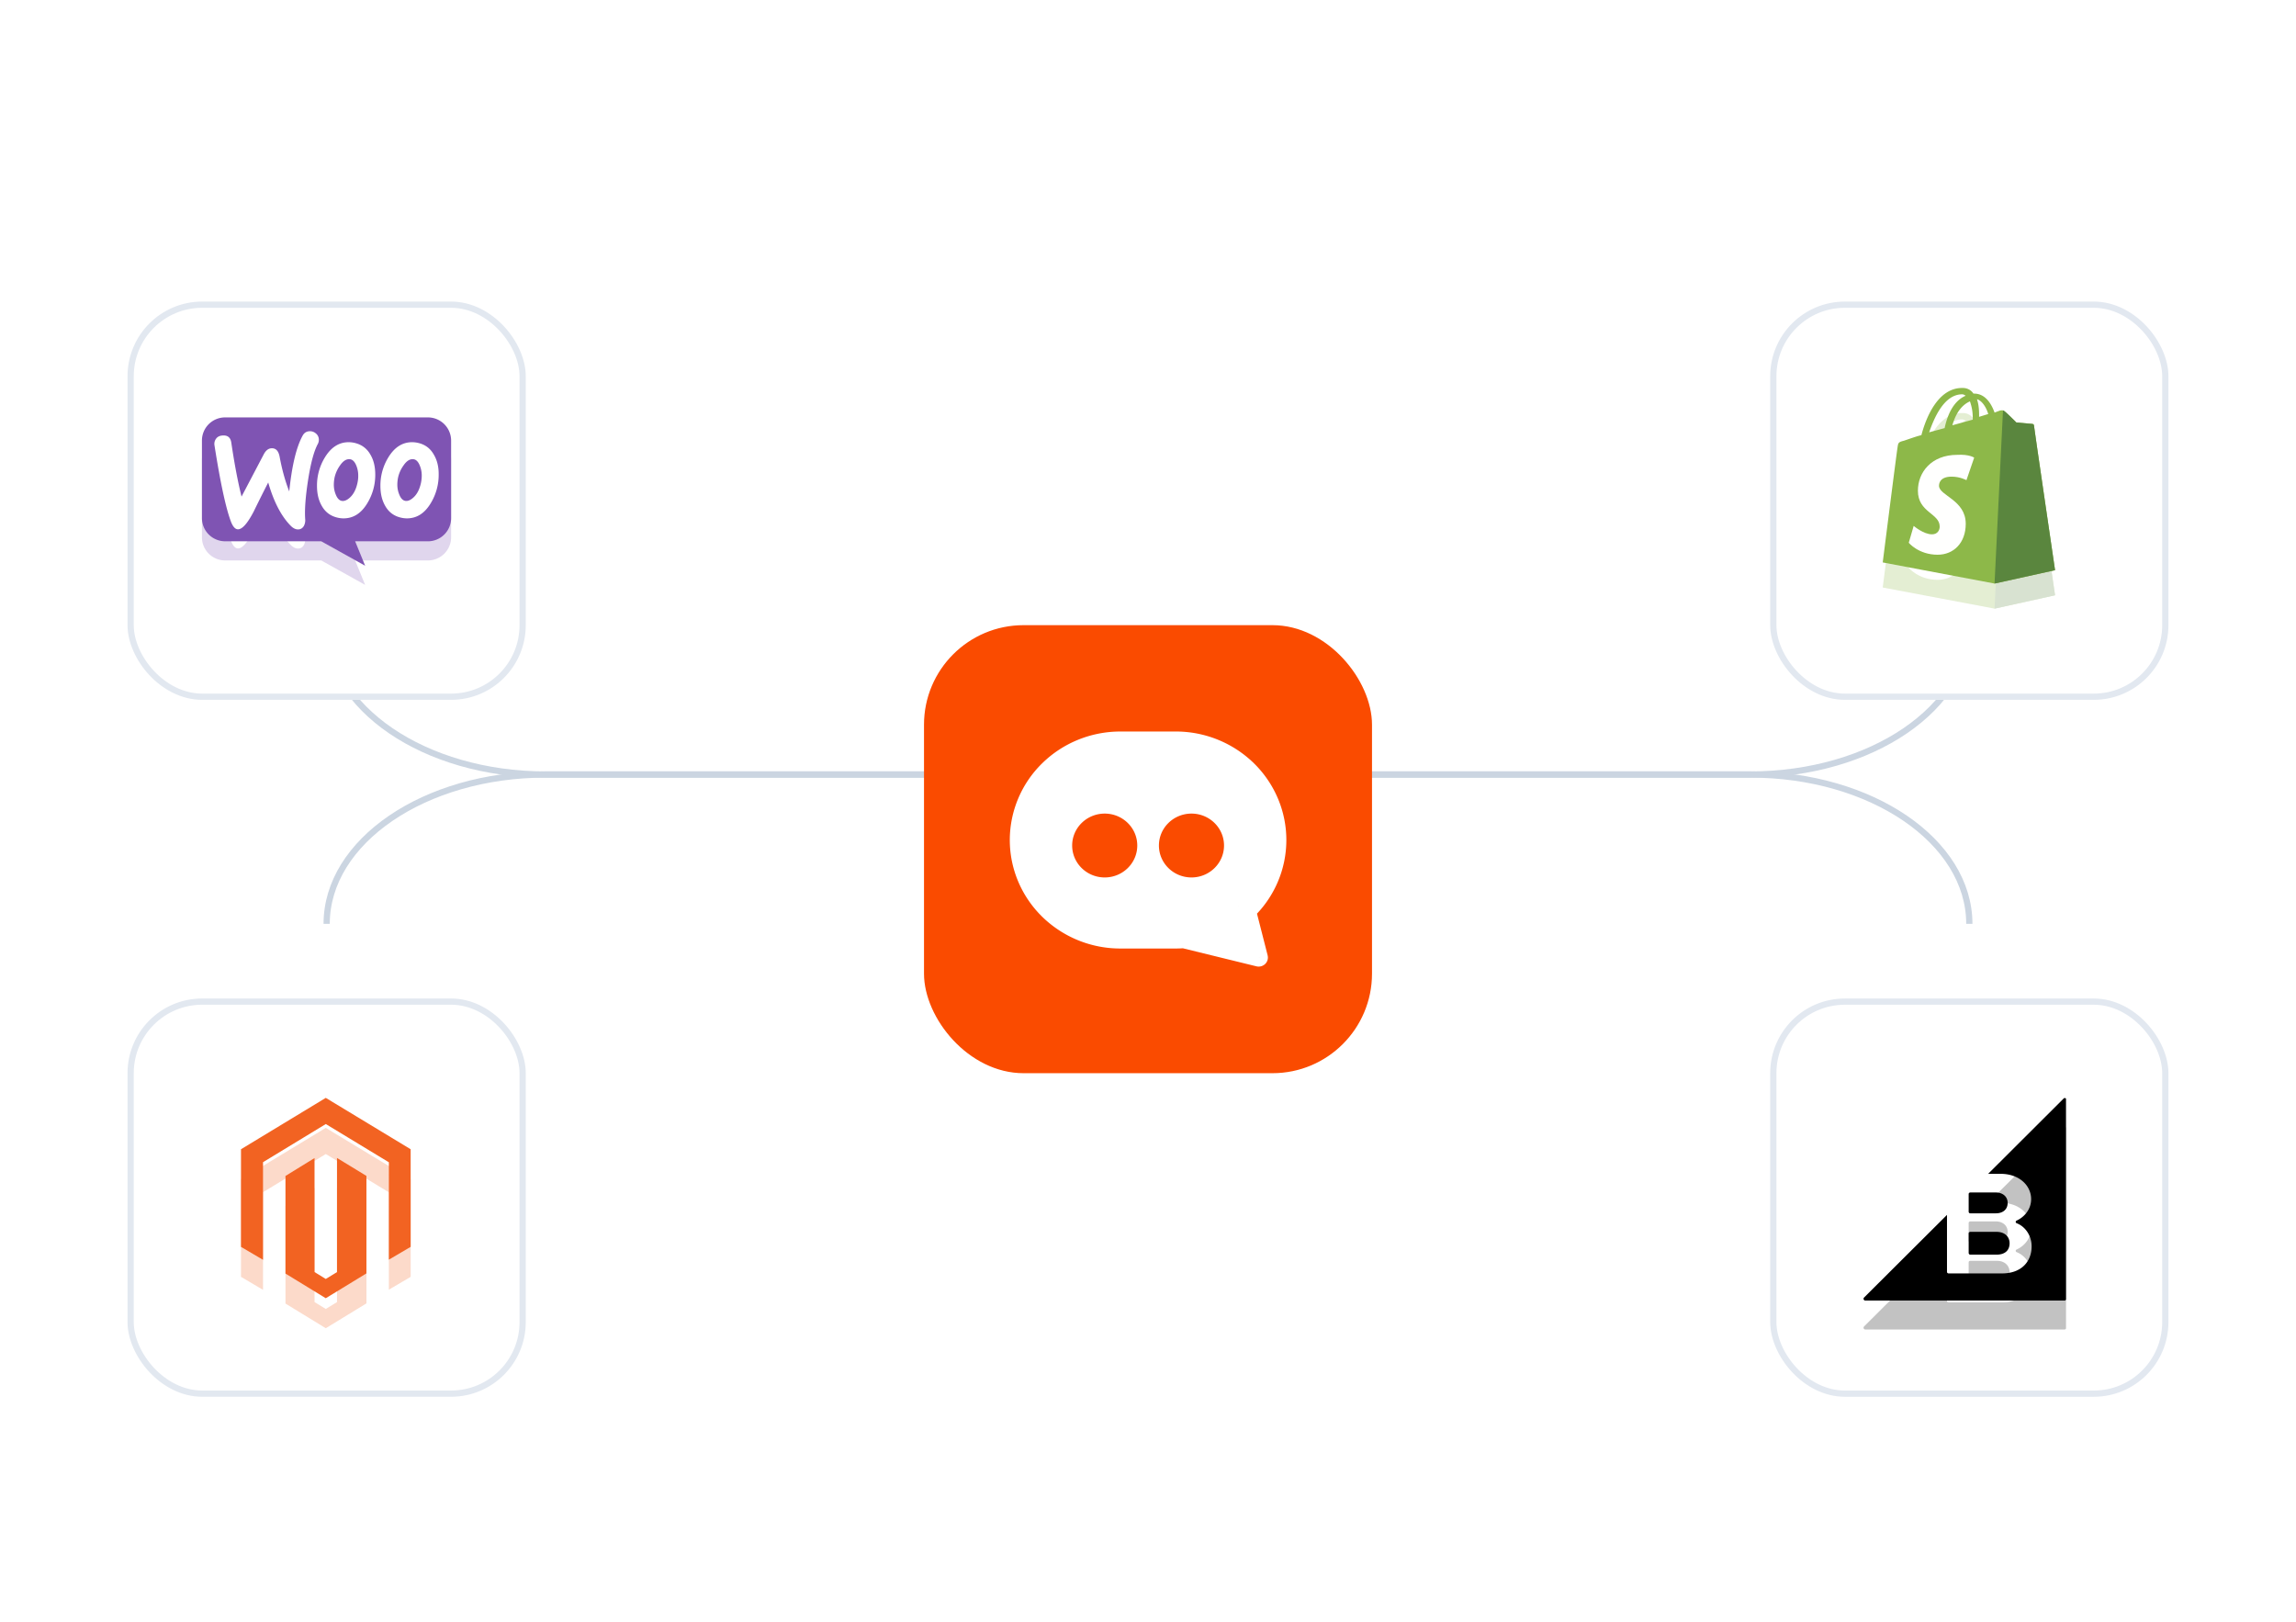
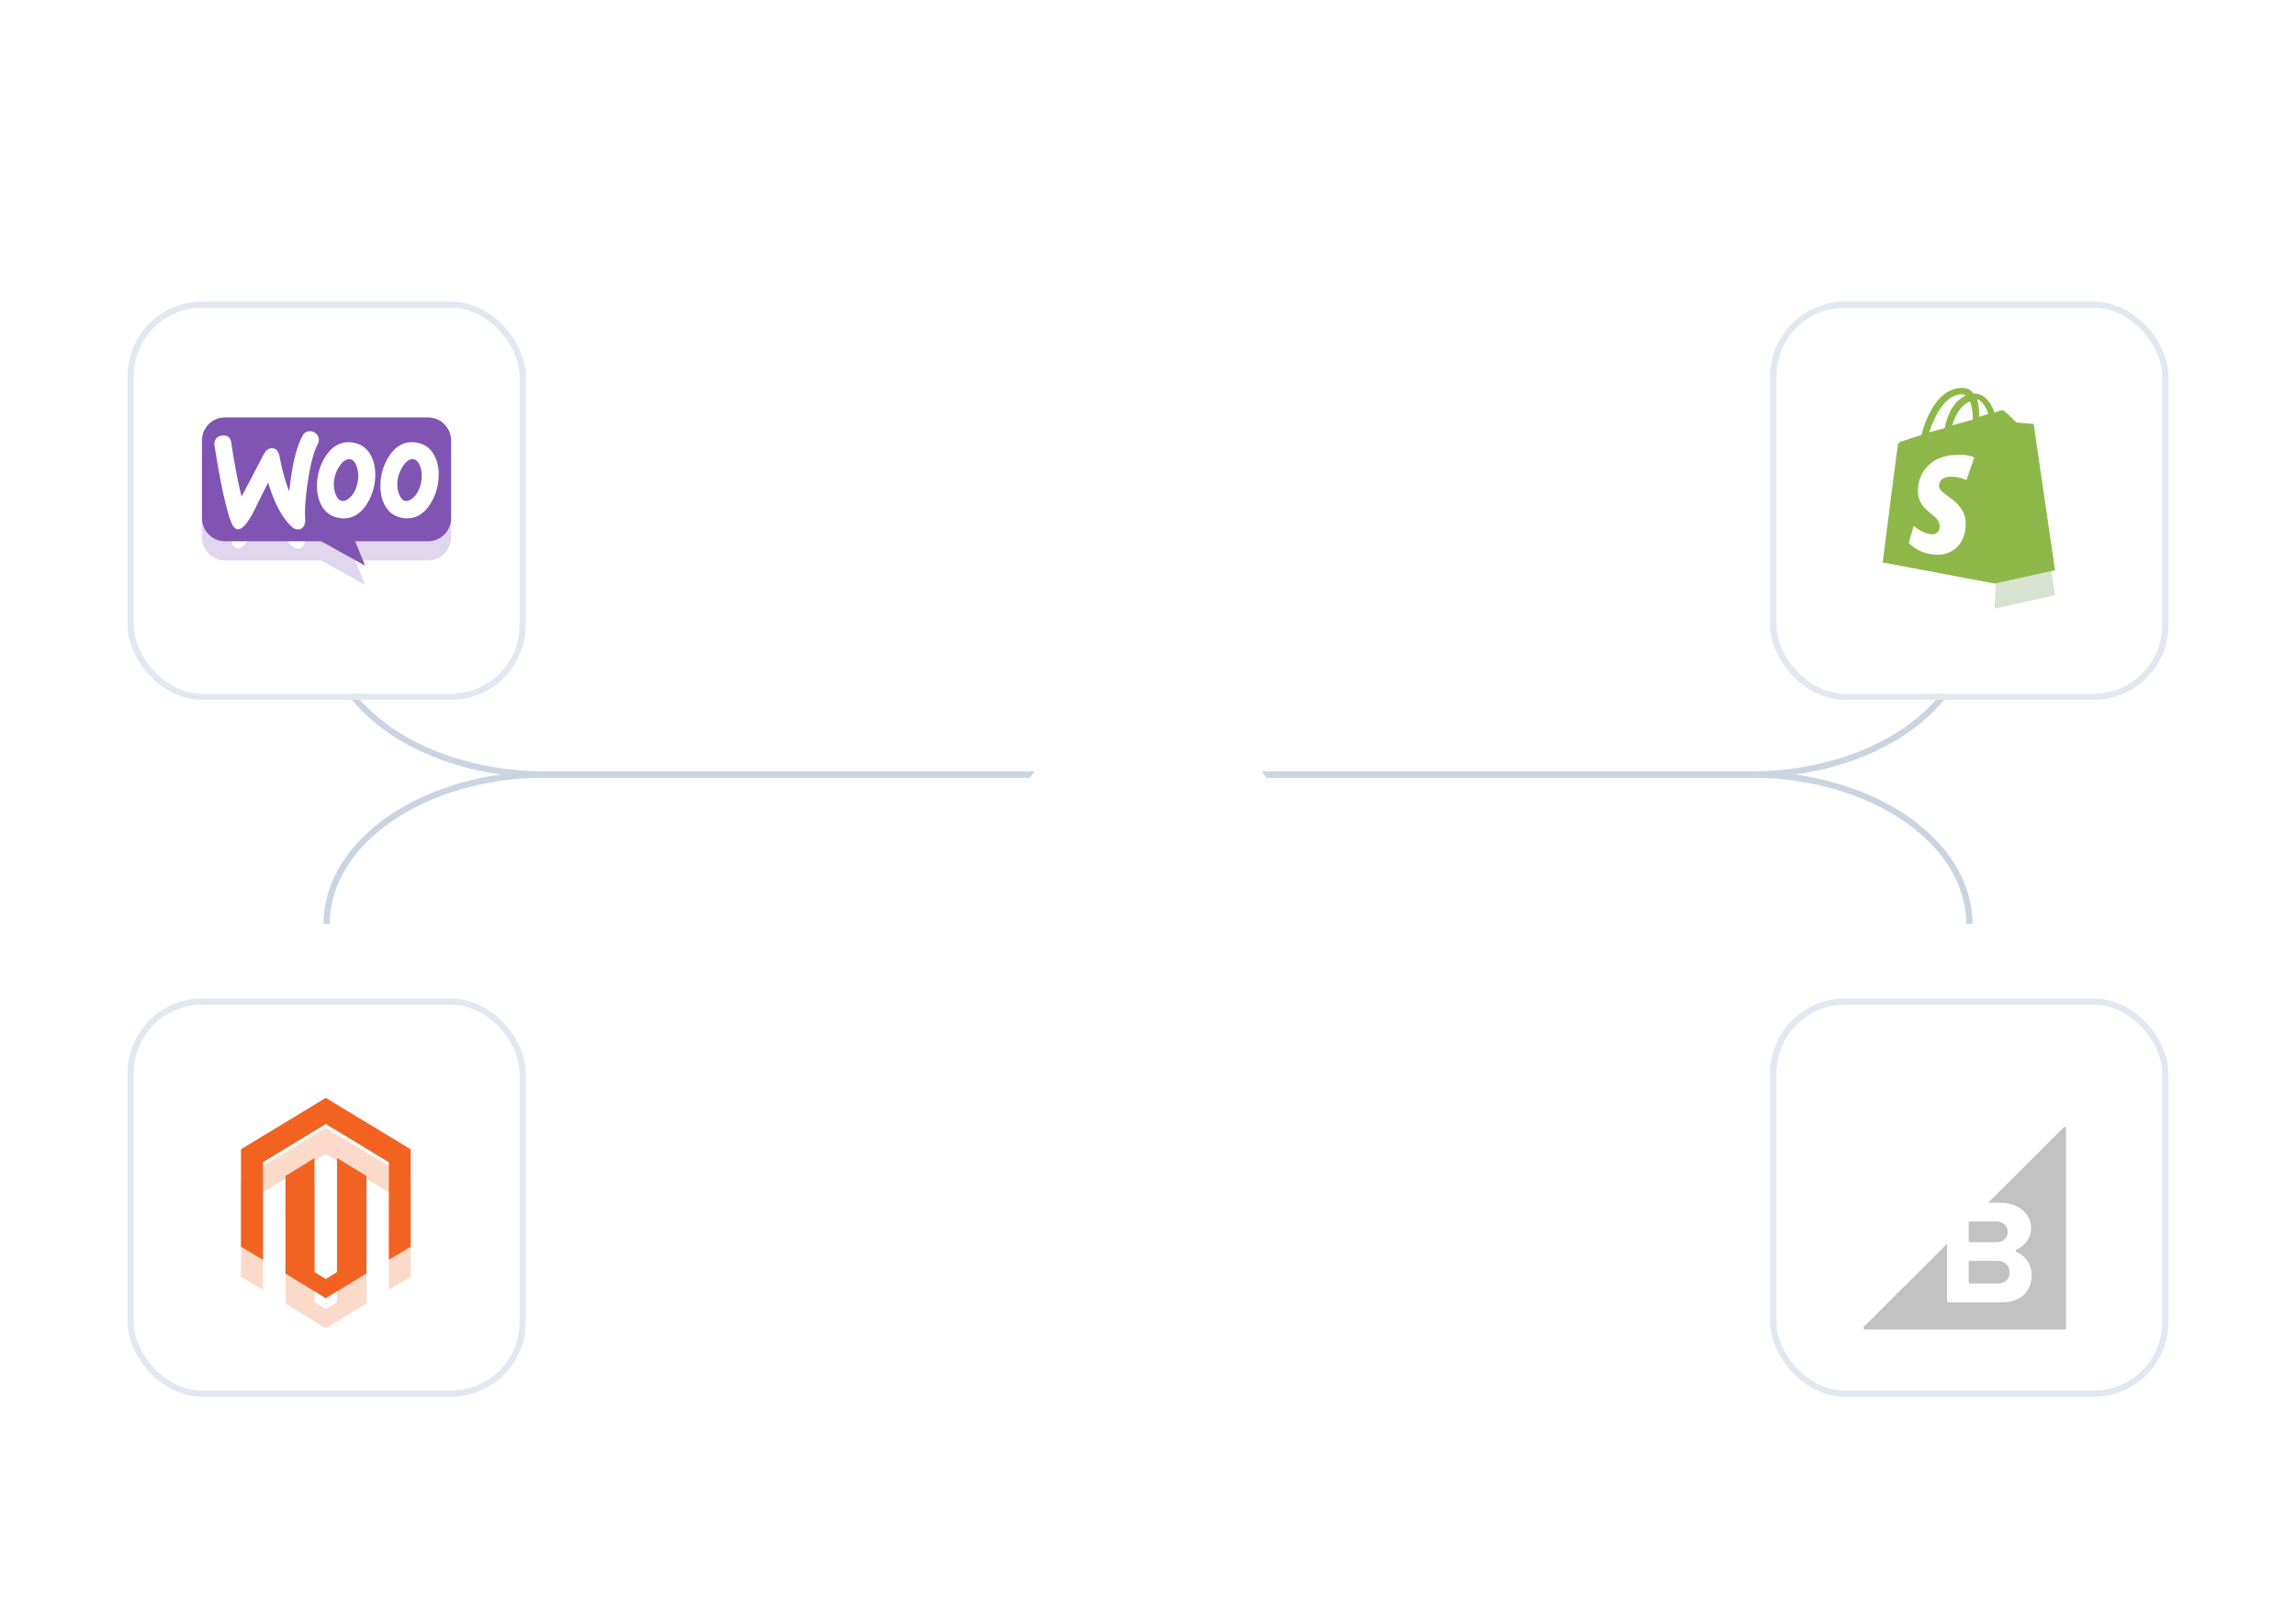
<svg xmlns="http://www.w3.org/2000/svg" width="252" height="178" fill="none">
  <path stroke="#CBD5E1" stroke-width=".683" d="M35.853 68.613c0 9.052 10.762 16.39 24.039 16.39h132.215c13.277 0 24.039-7.338 24.039-16.39" />
  <path stroke="#CBD5E1" stroke-width=".683" d="M35.853 101.391c0-9.053 10.762-16.39 24.039-16.39h132.215c13.277 0 24.039 7.337 24.039 16.39" />
  <g filter="url(#a)">
-     <rect width="49.171" height="49.171" x="101.415" y="60.416" fill="#FA4B00" rx="10.927" />
    <path fill="#fff" fill-rule="evenodd" d="M139.123 97.16a1 1 0 0 0 .007-.504h.002l-1.17-4.58a11.8 11.8 0 0 0 2.28-3.476 11.7 11.7 0 0 0 .942-4.604c0-3.158-1.28-6.187-3.556-8.42a12.26 12.26 0 0 0-8.585-3.488h-6.071c-3.22 0-6.308 1.254-8.585 3.488a11.8 11.8 0 0 0-3.556 8.42c0 3.158 1.279 6.187 3.556 8.42a12.26 12.26 0 0 0 8.585 3.487h6.071q.395 0 .785-.025l8.075 1.98a1.03 1.03 0 0 0 .96-.261 1 1 0 0 0 .26-.436m-3.195-5.888.071-.068-.022.02-.05.044zm2.22 5.624.001-.002.656-.159zM124.822 84.6c0 1.935-1.599 3.504-3.572 3.504s-3.573-1.569-3.573-3.504 1.599-3.504 3.573-3.504 3.572 1.569 3.572 3.504m5.95 3.504c1.973 0 3.572-1.569 3.572-3.504s-1.599-3.504-3.572-3.504-3.573 1.569-3.573 3.504 1.6 3.504 3.573 3.504" clip-rule="evenodd" />
  </g>
  <g filter="url(#b)">
    <rect width="43.708" height="43.708" x="194.291" y="24.902" fill="#fff" rx="8.195" />
    <rect width="43.025" height="43.025" x="194.632" y="25.244" stroke="#E2E8F0" stroke-width=".683" rx="7.854" />
    <g filter="url(#c)" opacity=".24">
-       <path fill="#8DB849" d="M215.365 37.835c.154 0 .231.077.386.154-.927.386-1.853 1.39-2.316 3.552l-1.699.463c.54-1.544 1.621-4.17 3.629-4.17m.849.772c.154.463.309 1.004.309 1.853v.154l-2.239.618c.463-1.621 1.235-2.316 1.93-2.625m2.007 1.39-1.003.308v-.231c0-.695-.078-1.236-.232-1.699.54.155 1.004.85 1.235 1.621m5.018 1.235c0-.078-.077-.155-.154-.155-.154 0-1.776-.154-1.776-.154s-1.158-1.158-1.312-1.235c-.155-.155-.386-.078-.463-.078 0 0-.232.078-.618.232-.386-1.08-1.081-2.084-2.239-2.084h-.077a1.37 1.37 0 0 0-1.158-.618c-2.779-.077-4.092 3.397-4.555 5.173-.618.154-1.235.386-1.93.617-.618.155-.618.232-.695.772-.077.386-1.621 12.584-1.621 12.584l12.275 2.317 6.64-1.467s-2.317-15.75-2.317-15.904" />
      <path fill="#5A863E" d="M223.006 41.078c-.077 0-1.699-.154-1.699-.154s-1.158-1.158-1.312-1.236c-.077-.077-.077-.077-.154-.077l-.927 18.992 6.64-1.466s-2.317-15.75-2.317-15.904c0-.078-.154-.155-.231-.155" />
      <path fill="#FFFFFE" d="m216.678 44.786-.849 2.47s-.695-.386-1.622-.386c-1.312 0-1.389.772-1.389 1.004 0 1.08 2.934 1.544 2.934 4.169 0 2.084-1.313 3.397-3.089 3.397-2.084 0-3.165-1.312-3.165-1.312l.54-1.853s1.081.926 2.008.926c.617 0 .849-.463.849-.85 0-1.466-2.393-1.543-2.393-3.937 0-2.007 1.467-3.937 4.323-3.937 1.313-.077 1.853.309 1.853.309" />
    </g>
    <path fill="#8DB849" d="M215.365 35.08c.154 0 .231.078.386.155-.927.386-1.853 1.39-2.316 3.552l-1.699.463c.54-1.544 1.621-4.17 3.629-4.17m.849.773c.154.463.309 1.003.309 1.853v.154l-2.239.618c.463-1.622 1.235-2.316 1.93-2.625m2.007 1.39-1.003.308v-.231c0-.695-.078-1.236-.232-1.699.54.155 1.004.85 1.235 1.622m5.018 1.235c0-.077-.077-.155-.154-.155-.154 0-1.776-.154-1.776-.154s-1.158-1.158-1.312-1.235c-.155-.155-.386-.078-.463-.078 0 0-.232.078-.618.232-.386-1.08-1.081-2.084-2.239-2.084h-.077a1.37 1.37 0 0 0-1.158-.618c-2.779-.077-4.092 3.397-4.555 5.173-.618.154-1.235.386-1.93.617-.618.155-.618.232-.695.772-.077.386-1.621 12.584-1.621 12.584l12.275 2.317 6.64-1.467s-2.317-15.75-2.317-15.904" />
-     <path fill="#5A863E" d="M223.006 38.324c-.077 0-1.699-.154-1.699-.154s-1.158-1.158-1.312-1.235c-.077-.078-.077-.078-.154-.078l-.927 18.993 6.64-1.467s-2.317-15.75-2.317-15.904c0-.078-.154-.155-.231-.155" />
    <path fill="#FFFFFE" d="m216.678 42.032-.849 2.47s-.695-.386-1.622-.386c-1.312 0-1.389.773-1.389 1.004 0 1.08 2.934 1.544 2.934 4.17 0 2.084-1.313 3.396-3.089 3.396-2.084 0-3.165-1.312-3.165-1.312l.54-1.853s1.081.926 2.008.926c.617 0 .849-.463.849-.85 0-1.466-2.393-1.543-2.393-3.937 0-2.007 1.467-3.937 4.323-3.937 1.313-.077 1.853.309 1.853.309" />
  </g>
  <g filter="url(#d)">
    <rect width="43.708" height="43.708" x="194.291" y="101.391" fill="#fff" rx="8.195" />
    <rect width="43.025" height="43.025" x="194.632" y="101.732" stroke="#E2E8F0" stroke-width=".683" rx="7.854" />
    <g clip-path="url(#e)" filter="url(#f)" opacity=".24">
      <path fill="#000" d="M216.247 128.142h2.803c.797 0 1.302-.439 1.302-1.144 0-.664-.505-1.143-1.302-1.143h-2.803c-.093 0-.174.08-.174.159v1.968c.014.093.08.16.174.16m0 4.534h2.896c.89 0 1.422-.452 1.422-1.25 0-.691-.505-1.251-1.422-1.251h-2.896c-.093 0-.174.081-.174.161v2.167c.014.106.08.173.174.173m10.256-17.138-8.291 8.27h1.356c2.112 0 3.361 1.329 3.361 2.778 0 1.144-.77 1.982-1.594 2.353-.133.054-.133.24.013.293.956.372 1.634 1.37 1.634 2.539 0 1.649-1.102 2.965-3.241 2.965h-5.873c-.093 0-.174-.079-.174-.159v-6.262l-9.1 9.066c-.121.121-.04.333.132.333h21.885a.15.15 0 0 0 .103-.044.15.15 0 0 0 .043-.102v-21.911c.04-.146-.146-.226-.253-.12z" />
    </g>
    <g clip-path="url(#g)">
      <path fill="#000" d="M216.247 124.966h2.803c.797 0 1.302-.439 1.302-1.144 0-.664-.505-1.143-1.302-1.143h-2.803c-.093 0-.174.08-.174.16v1.968c.014.092.08.159.174.159m0 4.534h2.896c.89 0 1.422-.452 1.422-1.25 0-.691-.505-1.25-1.422-1.25h-2.896c-.093 0-.174.08-.174.16v2.167c.014.106.08.173.174.173m10.256-17.138-8.291 8.27h1.356c2.112 0 3.361 1.329 3.361 2.778 0 1.144-.77 1.982-1.594 2.353-.133.054-.133.24.013.293.956.372 1.634 1.371 1.634 2.539 0 1.649-1.102 2.966-3.241 2.966h-5.873c-.093 0-.174-.08-.174-.16v-6.262l-9.1 9.067c-.121.12-.04.332.132.332h21.885a.15.15 0 0 0 .103-.043.15.15 0 0 0 .043-.103v-21.911c.04-.146-.146-.226-.253-.12z" />
    </g>
  </g>
  <g filter="url(#h)">
    <rect width="43.708" height="43.708" x="13.997" y="24.902" fill="#fff" rx="8.195" />
    <rect width="43.025" height="43.025" x="14.338" y="25.244" stroke="#E2E8F0" stroke-width=".683" rx="7.854" />
    <g clip-path="url(#i)" filter="url(#j)" opacity=".24">
      <path fill="#7F54B3" d="M24.7 39.717h22.262a2.55 2.55 0 0 1 2.551 2.551v8.496a2.55 2.55 0 0 1-2.551 2.55h-7.983l1.098 2.682-4.82-2.683H24.714a2.546 2.546 0 0 1-2.55-2.552v-8.493a2.54 2.54 0 0 1 2.537-2.551" />
      <path fill="#fff" d="M23.721 42.042q.233-.313.7-.344.85-.066.968.8.517 3.485 1.122 5.906l2.435-4.635q.333-.634.834-.668c.488-.033.789.278.912.934.277 1.479.633 2.735 1.055 3.8q.435-4.234 1.466-6.115c.167-.31.41-.466.733-.488a.97.97 0 0 1 .703.224.87.87 0 0 1 .344.633.97.97 0 0 1-.108.534c-.434.8-.79 2.146-1.079 4.013q-.416 2.72-.31 4.234c.026.253-.02.508-.134.734-.134.245-.334.38-.59.4-.289.023-.589-.11-.878-.41q-1.553-1.587-2.456-4.738a185 185 0 0 0-1.601 3.203c-.657 1.256-1.212 1.9-1.68 1.935-.302.02-.557-.235-.78-.767q-.85-2.187-1.834-8.44a.95.95 0 0 1 .178-.745m23.891 1.748c-.4-.703-.99-1.125-1.78-1.292a3 3 0 0 0-.598-.065c-1.067 0-1.934.556-2.613 1.668a5.9 5.9 0 0 0-.868 3.135q0 1.285.533 2.2c.4.702.99 1.124 1.78 1.29q.296.065.6.067c1.078 0 1.945-.556 2.612-1.668a5.96 5.96 0 0 0 .869-3.148c.01-.866-.18-1.59-.535-2.187m-1.4 3.078c-.156.733-.435 1.278-.846 1.645q-.483.436-.9.355c-.267-.054-.489-.288-.656-.722a2.8 2.8 0 0 1-.2-1.012 4 4 0 0 1 .078-.812 3.6 3.6 0 0 1 .59-1.322c.366-.543.755-.767 1.155-.69.267.054.489.29.656.723.128.322.196.665.2 1.012q.005.416-.078.822m-5.56-3.078c-.4-.7-1-1.123-1.778-1.29a3 3 0 0 0-.6-.067c-1.067 0-1.935.556-2.613 1.668a5.9 5.9 0 0 0-.868 3.135q0 1.285.533 2.2c.4.702.99 1.124 1.779 1.29q.297.065.602.067c1.078 0 1.945-.556 2.612-1.668a5.96 5.96 0 0 0 .869-3.148c-.002-.866-.18-1.59-.535-2.187m-1.41 3.08c-.156.733-.435 1.278-.845 1.645q-.484.435-.901.356c-.267-.055-.489-.29-.656-.723a2.8 2.8 0 0 1-.2-1.012 4 4 0 0 1 .078-.811 3.6 3.6 0 0 1 .59-1.325c.368-.543.756-.767 1.157-.69.266.054.488.29.656.723.127.322.193.665.196 1.012.009.276-.017.553-.078.822z" />
    </g>
    <g clip-path="url(#k)">
      <path fill="#7F54B3" d="M24.7 37.615h22.262a2.547 2.547 0 0 1 2.551 2.552v8.495a2.55 2.55 0 0 1-2.551 2.551h-7.983l1.098 2.681-4.82-2.683H24.714a2.55 2.55 0 0 1-2.55-2.551v-8.493a2.54 2.54 0 0 1 2.537-2.552" />
      <path fill="#fff" d="M23.721 39.945c.155-.212.389-.323.7-.345q.85-.066.968.8.517 3.486 1.122 5.907l2.435-4.636q.333-.633.834-.667c.488-.033.789.278.912.933.277 1.479.633 2.735 1.055 3.8q.435-4.234 1.466-6.114c.167-.311.41-.467.733-.489a.97.97 0 0 1 .703.224.87.87 0 0 1 .344.634.97.97 0 0 1-.108.533c-.434.801-.79 2.146-1.079 4.014q-.416 2.718-.31 4.234c.026.252-.02.507-.134.734-.134.245-.334.38-.59.4-.289.022-.589-.112-.878-.411q-1.553-1.585-2.456-4.738a184 184 0 0 0-1.601 3.203c-.657 1.256-1.212 1.9-1.68 1.935-.302.021-.557-.235-.78-.767q-.85-2.185-1.834-8.44a.95.95 0 0 1 .178-.744m23.891 1.748c-.4-.703-.99-1.126-1.78-1.292a3 3 0 0 0-.598-.066c-1.067 0-1.934.556-2.613 1.668a5.9 5.9 0 0 0-.868 3.135q0 1.284.533 2.201c.4.7.99 1.123 1.78 1.29q.296.065.6.066c1.078 0 1.945-.556 2.612-1.667a5.96 5.96 0 0 0 .869-3.149c.01-.866-.18-1.59-.535-2.186m-1.4 3.077c-.156.733-.435 1.278-.846 1.645-.322.289-.622.411-.9.356-.267-.054-.489-.289-.656-.723a2.8 2.8 0 0 1-.2-1.012 4 4 0 0 1 .078-.811c.104-.477.305-.927.59-1.323.366-.543.755-.767 1.155-.69.267.055.489.29.656.723.128.322.196.665.2 1.012q.005.415-.078.823m-5.56-3.078c-.4-.7-1-1.123-1.778-1.29a3 3 0 0 0-.6-.067c-1.067 0-1.935.556-2.613 1.668a5.9 5.9 0 0 0-.868 3.135q0 1.284.533 2.201c.4.7.99 1.123 1.779 1.29q.297.065.602.066c1.078 0 1.945-.556 2.612-1.667a5.96 5.96 0 0 0 .869-3.149c-.002-.866-.18-1.59-.535-2.186m-1.41 3.08c-.156.733-.435 1.278-.845 1.645q-.484.437-.901.356c-.267-.054-.489-.289-.656-.723a2.8 2.8 0 0 1-.2-1.011 4 4 0 0 1 .078-.812c.105-.477.306-.928.59-1.325.368-.543.756-.767 1.157-.69.266.055.488.29.656.723.127.322.193.665.196 1.012q.014.416-.078.823z" />
    </g>
  </g>
  <g filter="url(#l)">
    <rect width="43.708" height="43.708" x="13.997" y="101.389" fill="#fff" rx="8.195" />
    <rect width="43.025" height="43.025" x="14.338" y="101.73" stroke="#E2E8F0" stroke-width=".683" rx="7.854" />
    <g clip-path="url(#m)" filter="url(#n)" opacity=".24">
      <path fill="#F26322" d="M36.988 122.184v12.525l-1.232.753-1.233-.757v-12.512l-3.191 1.965v10.712l4.424 2.707 4.462-2.726v-10.699zm-1.232-6.596-9.305 5.637v10.713l2.417 1.424v-10.714l6.89-4.189 6.897 4.183.028.016-.003 10.688 2.393-1.408v-10.713z" />
    </g>
    <g clip-path="url(#o)">
      <path fill="#F26322" d="M36.988 118.891v12.525l-1.232.753-1.233-.757V118.9l-3.191 1.965v10.712l4.424 2.707 4.462-2.726v-10.699zm-1.232-6.596-9.305 5.638v10.713l2.417 1.423v-10.714l6.89-4.189 6.897 4.183.028.016-.003 10.688 2.393-1.407v-10.713z" />
    </g>
  </g>
  <defs>
    <filter id="a" width="76.488" height="106.538" x="87.756" y="35.831" color-interpolation-filters="sRGB" filterUnits="userSpaceOnUse">
      <feFlood flood-opacity="0" result="BackgroundImageFix" />
      <feColorMatrix in="SourceAlpha" result="hardAlpha" values="0 0 0 0 0 0 0 0 0 0 0 0 0 0 0 0 0 0 127 0" />
      <feOffset dy="19.122" />
      <feGaussianBlur stdDeviation="6.829" />
      <feComposite in2="hardAlpha" operator="out" />
      <feColorMatrix values="0 0 0 0 0 0 0 0 0 0 0 0 0 0 0 0 0 0 0.08 0" />
      <feBlend in2="BackgroundImageFix" result="effect1_dropShadow_10916_1391" />
      <feColorMatrix in="SourceAlpha" result="hardAlpha" values="0 0 0 0 0 0 0 0 0 0 0 0 0 0 0 0 0 0 127 0" />
      <feOffset dy="-10.927" />
      <feGaussianBlur stdDeviation="6.829" />
      <feComposite in2="hardAlpha" operator="out" />
      <feColorMatrix values="0 0 0 0 0 0 0 0 0 0 0 0 0 0 0 0 0 0 0.04 0" />
      <feBlend in2="effect1_dropShadow_10916_1391" result="effect2_dropShadow_10916_1391" />
      <feBlend in="SourceGraphic" in2="effect2_dropShadow_10916_1391" result="shape" />
    </filter>
    <filter id="b" width="71.025" height="101.073" x="180.632" y=".317" color-interpolation-filters="sRGB" filterUnits="userSpaceOnUse">
      <feFlood flood-opacity="0" result="BackgroundImageFix" />
      <feColorMatrix in="SourceAlpha" result="hardAlpha" values="0 0 0 0 0 0 0 0 0 0 0 0 0 0 0 0 0 0 127 0" />
      <feOffset dy="19.122" />
      <feGaussianBlur stdDeviation="6.829" />
      <feComposite in2="hardAlpha" operator="out" />
      <feColorMatrix values="0 0 0 0 0 0 0 0 0 0 0 0 0 0 0 0 0 0 0.08 0" />
      <feBlend in2="BackgroundImageFix" result="effect1_dropShadow_10916_1391" />
      <feColorMatrix in="SourceAlpha" result="hardAlpha" values="0 0 0 0 0 0 0 0 0 0 0 0 0 0 0 0 0 0 127 0" />
      <feOffset dy="-10.927" />
      <feGaussianBlur stdDeviation="6.829" />
      <feComposite in2="hardAlpha" operator="out" />
      <feColorMatrix values="0 0 0 0 0 0 0 0 0 0 0 0 0 0 0 0 0 0 0.04 0" />
      <feBlend in2="effect1_dropShadow_10916_1391" result="effect2_dropShadow_10916_1391" />
      <feBlend in="SourceGraphic" in2="effect2_dropShadow_10916_1391" result="shape" />
    </filter>
    <filter id="c" width="32.269" height="32.269" x="199.972" y="31.88" color-interpolation-filters="sRGB" filterUnits="userSpaceOnUse">
      <feFlood flood-opacity="0" result="BackgroundImageFix" />
      <feBlend in="SourceGraphic" in2="BackgroundImageFix" result="shape" />
      <feGaussianBlur result="effect1_foregroundBlur_10916_1391" stdDeviation="2.547" />
    </filter>
    <filter id="d" width="71.025" height="101.073" x="180.632" y="76.805" color-interpolation-filters="sRGB" filterUnits="userSpaceOnUse">
      <feFlood flood-opacity="0" result="BackgroundImageFix" />
      <feColorMatrix in="SourceAlpha" result="hardAlpha" values="0 0 0 0 0 0 0 0 0 0 0 0 0 0 0 0 0 0 127 0" />
      <feOffset dy="19.122" />
      <feGaussianBlur stdDeviation="6.829" />
      <feComposite in2="hardAlpha" operator="out" />
      <feColorMatrix values="0 0 0 0 0 0 0 0 0 0 0 0 0 0 0 0 0 0 0.08 0" />
      <feBlend in2="BackgroundImageFix" result="effect1_dropShadow_10916_1391" />
      <feColorMatrix in="SourceAlpha" result="hardAlpha" values="0 0 0 0 0 0 0 0 0 0 0 0 0 0 0 0 0 0 127 0" />
      <feOffset dy="-10.927" />
      <feGaussianBlur stdDeviation="6.829" />
      <feComposite in2="hardAlpha" operator="out" />
      <feColorMatrix values="0 0 0 0 0 0 0 0 0 0 0 0 0 0 0 0 0 0 0.04 0" />
      <feBlend in2="effect1_dropShadow_10916_1391" result="effect2_dropShadow_10916_1391" />
      <feBlend in="SourceGraphic" in2="effect2_dropShadow_10916_1391" result="shape" />
    </filter>
    <filter id="f" width="32.81" height="32.81" x="199.246" y="110.194" color-interpolation-filters="sRGB" filterUnits="userSpaceOnUse">
      <feFlood flood-opacity="0" result="BackgroundImageFix" />
      <feBlend in="SourceGraphic" in2="BackgroundImageFix" result="shape" />
      <feGaussianBlur result="effect1_foregroundBlur_10916_1391" stdDeviation="2.646" />
    </filter>
    <filter id="h" width="71.025" height="101.073" x=".338" y=".317" color-interpolation-filters="sRGB" filterUnits="userSpaceOnUse">
      <feFlood flood-opacity="0" result="BackgroundImageFix" />
      <feColorMatrix in="SourceAlpha" result="hardAlpha" values="0 0 0 0 0 0 0 0 0 0 0 0 0 0 0 0 0 0 127 0" />
      <feOffset dy="19.122" />
      <feGaussianBlur stdDeviation="6.829" />
      <feComposite in2="hardAlpha" operator="out" />
      <feColorMatrix values="0 0 0 0 0 0 0 0 0 0 0 0 0 0 0 0 0 0 0.08 0" />
      <feBlend in2="BackgroundImageFix" result="effect1_dropShadow_10916_1391" />
      <feColorMatrix in="SourceAlpha" result="hardAlpha" values="0 0 0 0 0 0 0 0 0 0 0 0 0 0 0 0 0 0 127 0" />
      <feOffset dy="-10.927" />
      <feGaussianBlur stdDeviation="6.829" />
      <feComposite in2="hardAlpha" operator="out" />
      <feColorMatrix values="0 0 0 0 0 0 0 0 0 0 0 0 0 0 0 0 0 0 0.04 0" />
      <feBlend in2="effect1_dropShadow_10916_1391" result="effect2_dropShadow_10916_1391" />
      <feBlend in="SourceGraphic" in2="effect2_dropShadow_10916_1391" result="shape" />
    </filter>
    <filter id="j" width="37.884" height="26.814" x="16.896" y="34.451" color-interpolation-filters="sRGB" filterUnits="userSpaceOnUse">
      <feFlood flood-opacity="0" result="BackgroundImageFix" />
      <feBlend in="SourceGraphic" in2="BackgroundImageFix" result="shape" />
      <feGaussianBlur result="effect1_foregroundBlur_10916_1391" stdDeviation="2.634" />
    </filter>
    <filter id="l" width="71.025" height="101.073" x=".338" y="76.803" color-interpolation-filters="sRGB" filterUnits="userSpaceOnUse">
      <feFlood flood-opacity="0" result="BackgroundImageFix" />
      <feColorMatrix in="SourceAlpha" result="hardAlpha" values="0 0 0 0 0 0 0 0 0 0 0 0 0 0 0 0 0 0 127 0" />
      <feOffset dy="19.122" />
      <feGaussianBlur stdDeviation="6.829" />
      <feComposite in2="hardAlpha" operator="out" />
      <feColorMatrix values="0 0 0 0 0 0 0 0 0 0 0 0 0 0 0 0 0 0 0.08 0" />
      <feBlend in2="BackgroundImageFix" result="effect1_dropShadow_10916_1391" />
      <feColorMatrix in="SourceAlpha" result="hardAlpha" values="0 0 0 0 0 0 0 0 0 0 0 0 0 0 0 0 0 0 127 0" />
      <feOffset dy="-10.927" />
      <feGaussianBlur stdDeviation="6.829" />
      <feComposite in2="hardAlpha" operator="out" />
      <feColorMatrix values="0 0 0 0 0 0 0 0 0 0 0 0 0 0 0 0 0 0 0.04 0" />
      <feBlend in2="effect1_dropShadow_10916_1391" result="effect2_dropShadow_10916_1391" />
      <feBlend in="SourceGraphic" in2="effect2_dropShadow_10916_1391" result="shape" />
    </filter>
    <filter id="n" width="29.617" height="32.983" x="20.96" y="110.093" color-interpolation-filters="sRGB" filterUnits="userSpaceOnUse">
      <feFlood flood-opacity="0" result="BackgroundImageFix" />
      <feBlend in="SourceGraphic" in2="BackgroundImageFix" result="shape" />
      <feGaussianBlur result="effect1_foregroundBlur_10916_1391" stdDeviation="2.749" />
    </filter>
    <clipPath id="e">
      <path fill="#fff" d="M204.538 115.486h22.226v22.226h-22.226z" />
    </clipPath>
    <clipPath id="g">
-       <path fill="#fff" d="M204.538 112.312h22.226v22.226h-22.226z" />
-     </clipPath>
+       </clipPath>
    <clipPath id="i">
      <path fill="#fff" d="M22.163 39.719h27.35v16.279h-27.35z" />
    </clipPath>
    <clipPath id="k">
      <path fill="#fff" d="M22.163 37.617h27.35v16.28h-27.35z" />
    </clipPath>
    <clipPath id="m">
      <path fill="#fff" d="M26.457 115.59h18.622v21.989H26.457z" />
    </clipPath>
    <clipPath id="o">
      <path fill="#fff" d="M26.457 112.293h18.622v21.989H26.457z" />
    </clipPath>
  </defs>
</svg>